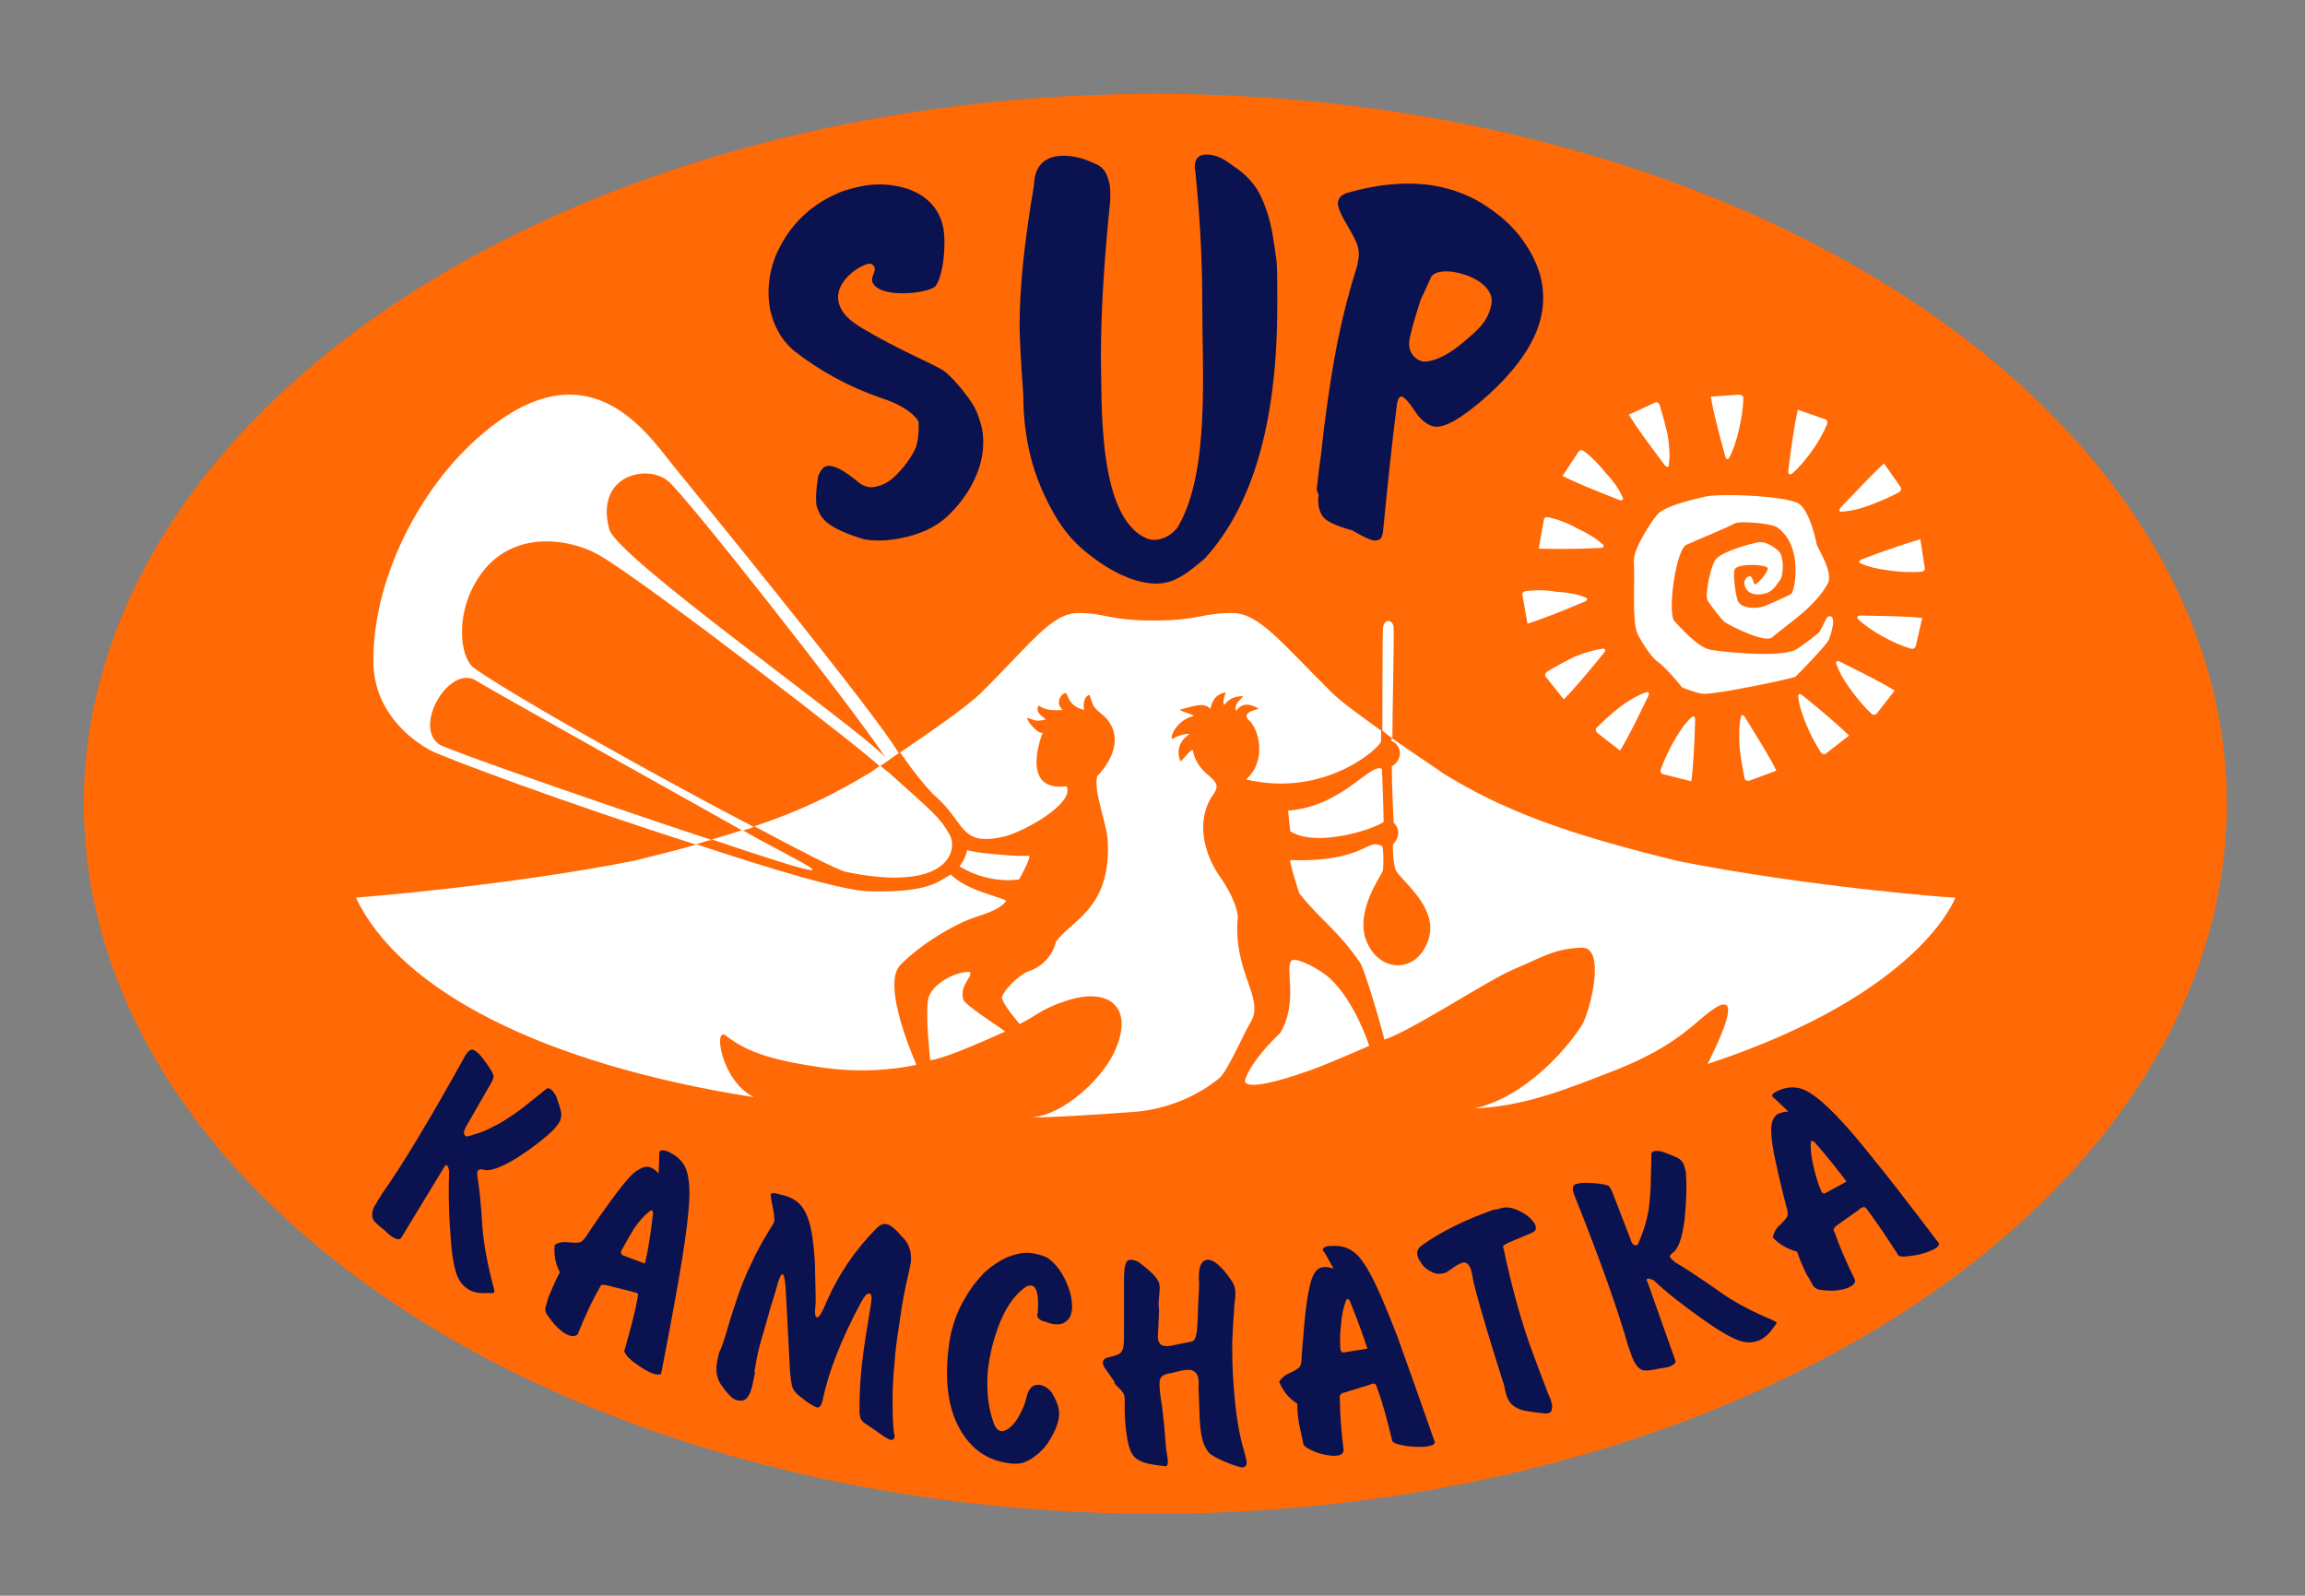
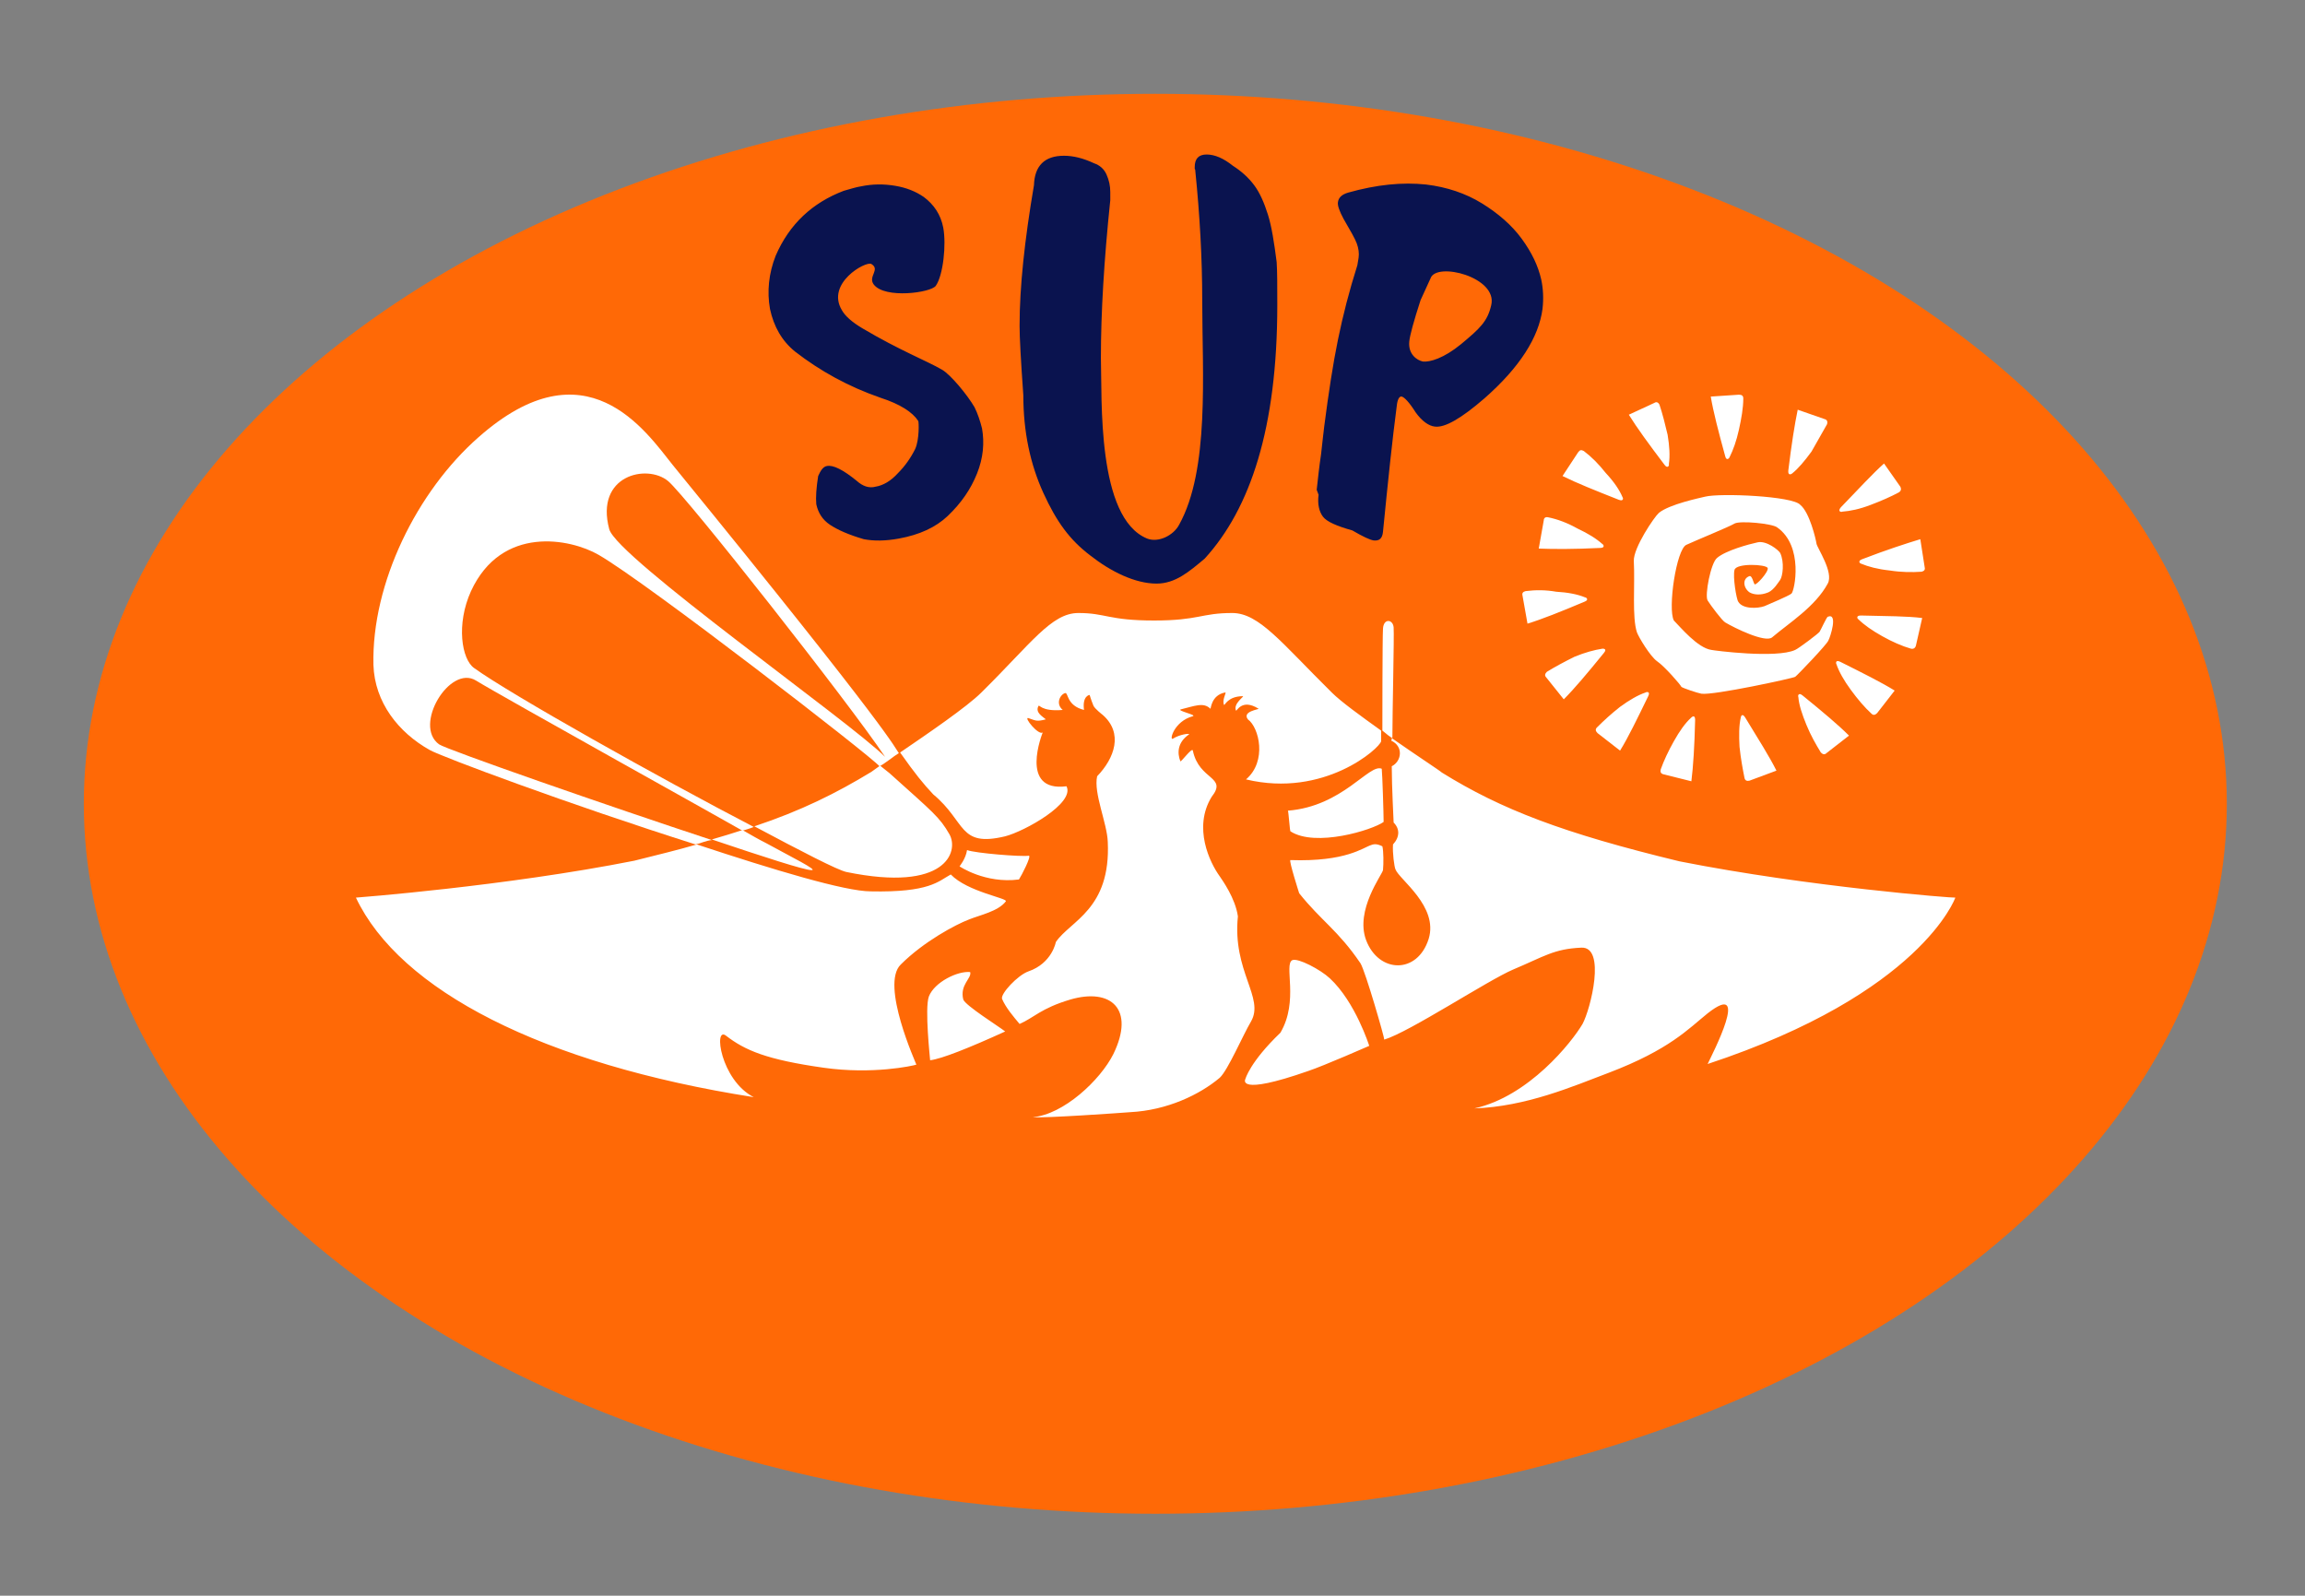
<svg xmlns="http://www.w3.org/2000/svg" version="1.1" id="Слой_1" x="0px" y="0px" viewBox="0 0 368.5 255.1" style="enable-background:new 0 0 368.5 255.1;" xml:space="preserve">
  <rect x="0" y="0" width="368.5" height="255.1" fill="#808080" stroke="none" />
  <style type="text/css">
	.st0{fill:#FF6906;}
	.st1{fill:#FFFFFF;}
	.st2{fill:#0A134F;}
</style>
  <ellipse class="st0" cx="184.7" cy="128.5" rx="171.3" ry="113.5" />
  <path class="st1" d="M221,116.8c0.6,0.5,1.2,1,1.6,1.2c0-4.1,0.3-16.3,0.2-17.7c-0.1-1.3-1.6-1.5-1.7,0.2  C221,101.7,221,116.8,221,116.8z" />
  <path class="st1" d="M68.7,119.9c1.7,1,22.3,8.7,42.5,15.1c0.9-0.2,1.6-0.6,2.6-0.7c-16.4-5.4-42.5-14.5-43.6-15.3  c-4.2-3,1.7-12.8,5.9-10.2c3.7,2.3,42,23.6,42.6,24c0.6-0.2,1.1-0.3,1.8-0.6c-15-7.8-38.9-21.2-44.7-25.4c-2-1.4-2.9-7-0.5-12.3  c4.9-10.6,15.9-8.4,20.4-5.8c7.8,4.5,43.7,32.3,44.9,33.8c0.7-0.3,2.4-1.7,3.1-2.1c-0.7-0.9-0.7-2.6-36.1-46  c-4.4-5.5-13.9-19.7-31.1-4.5c-9.8,8.6-17.1,23.3-16.8,36.4C59.9,112.3,63.7,117.1,68.7,119.9z M106.8,76.9  c2.9,2.4,29.1,35.7,34.7,44.1c-5.7-5.7-42.9-31.9-44.1-36.4C95.1,76,103.4,74.1,106.8,76.9z" />
-   <path class="st1" d="M290.4,86.9c0.1,0.7,2.8,4.6,1.8,6.4c-2,3.7-6.2,6.3-8.9,8.6c-1.1,0.9-6-1.5-7.5-2.4c-0.5-0.3-2.3-2.7-2.8-3.5  c-0.5-0.8,0.5-6,1.5-6.8c1.4-1.2,5.1-2.2,6.5-2.5c1.4-0.3,3.3,1.2,3.6,1.7c0.7,1.5,0.4,3.7,0,4.3c-0.3,0.4-1,1.6-1.9,2  c-1.2,0.5-2.3,0.4-3,0c-1-0.7-1.2-2.2,0-2.6c0.4-0.1,0.6,1,0.8,1.3c0.2,0.3,2.3-2,2.1-2.6c-0.3-0.6-5-0.8-5.3,0.3  c-0.3,1.1,0.3,4.7,0.6,5.1c0.7,1.2,3.1,1.1,4.2,0.7c0.9-0.4,3.8-1.6,4.3-2c0.5-0.4,2-7.6-2.3-10.6c-0.8-0.6-5.9-1.1-6.8-0.6  c-0.8,0.5-6.2,2.7-7.7,3.4c-1.6,0.7-3,10.2-2,12.1c1,1,3.8,4.4,6,4.7c0.4,0.1,10.4,1.4,13.4,0c0.5-0.2,3.7-2.6,3.9-2.9  c0.2-0.3,1.1-2.3,1.3-2.4c1.7-0.7,0.4,3.3,0.1,3.8c-0.2,0.6-5,5.6-5.3,5.8c-0.2,0.2-13.1,3-15,2.7c-0.6-0.1-3-0.9-3.2-1.1  c-0.1-0.3-2.7-3.3-3.9-4.1c-1.1-0.8-2.9-3.8-3.2-4.6c-0.8-2.4-0.3-7.6-0.5-11.4c-0.1-2.1,3.3-7.1,4-7.7c1.7-1.4,6.6-2.4,7.4-2.6  c2.4-0.6,14-0.1,15.2,1.3C289.3,81.9,290.3,86.2,290.4,86.9z M253.2,72.1c-0.4-0.2-0.6-0.2-0.9,0.2l-2.5,3.8c2.2,1.1,5.2,2.3,9,3.8  c0.8,0.3,0.7-0.3,0.6-0.4c-0.5-1.2-1.4-2.5-2.7-3.9C255.6,74.2,254.4,73,253.2,72.1z M265.3,64.7c-0.2-0.4-0.5-0.5-0.8-0.3l-4.1,1.9  c1.3,2.1,3.2,4.7,5.7,8c0.5,0.7,0.8,0.1,0.7-0.1c0.2-1.3,0.1-2.9-0.2-4.7C266.2,67.8,265.8,66.2,265.3,64.7z M278.7,63.7  c0-0.4-0.2-0.6-0.7-0.6l-4.5,0.3c0.4,2.4,1.2,5.5,2.3,9.5c0.2,0.9,0.7,0.3,0.7,0.2c0.6-1.2,1.1-2.6,1.5-4.4  C278.4,66.9,278.7,65.2,278.7,63.7z M292.1,67.8c0.1-0.4,0-0.7-0.4-0.8l-4.3-1.5c-0.5,2.4-1,5.6-1.5,9.7c-0.1,0.9,0.5,0.6,0.6,0.5  c1-0.8,2-2,3.1-3.5C290.7,70.7,291.5,69.2,292.1,67.8z M303.6,78.7c0.3-0.2,0.4-0.5,0.2-0.9l-2.6-3.7c-1.8,1.6-4,4-6.9,7  c-0.6,0.7,0.1,0.8,0.2,0.7c1.3-0.1,2.8-0.4,4.6-1.1C300.7,80.1,302.3,79.4,303.6,78.7z M307.2,91.4c0.4-0.1,0.6-0.3,0.5-0.7  l-0.7-4.5c-2.3,0.7-5.4,1.7-9.3,3.2c-0.8,0.3-0.3,0.7-0.2,0.7c1.2,0.5,2.7,0.9,4.6,1.1C304,91.5,305.7,91.5,307.2,91.4z   M305.5,103.7c0.4,0.1,0.7-0.1,0.8-0.5l1-4.4c-2.4-0.3-5.6-0.3-9.8-0.4c-0.9,0-0.5,0.6-0.4,0.6c0.9,0.9,2.2,1.8,3.8,2.7  C302.5,102.6,304.1,103.3,305.5,103.7z M299.2,114.1c0.3,0.3,0.6,0.2,0.9-0.1l2.8-3.6c-2.1-1.3-4.9-2.7-8.7-4.6  c-0.8-0.4-0.7,0.3-0.6,0.4c0.4,1.2,1.2,2.6,2.3,4.1C297,111.8,298.1,113.1,299.2,114.1z M291.1,120.3c0.3,0.3,0.6,0.4,0.9,0.1  l3.6-2.8c-1.7-1.7-4.2-3.8-7.4-6.4c-0.7-0.6-0.8,0.1-0.7,0.2c0.1,1.3,0.6,2.8,1.3,4.5C289.5,117.6,290.3,119,291.1,120.3z   M247.5,82.7c-0.4-0.1-0.7,0.1-0.7,0.5l-0.8,4.5c2.4,0.1,5.7,0.1,9.8-0.1c0.9,0,0.5-0.6,0.4-0.6c-1-0.9-2.3-1.7-4-2.5  C250.6,83.6,249,83,247.5,82.7z M243.9,94.5c-0.4,0.1-0.6,0.3-0.5,0.7l0.8,4.5c2.3-0.7,5.3-1.9,9.1-3.5c0.8-0.3,0.3-0.7,0.1-0.7  c-1.2-0.5-2.8-0.8-4.6-0.9C247.1,94.3,245.5,94.3,243.9,94.5z M247.3,107.4c-0.3,0.3-0.4,0.6-0.1,0.9l2.8,3.5  c1.7-1.7,3.8-4.2,6.4-7.4c0.6-0.7-0.1-0.7-0.2-0.7c-1.3,0.2-2.8,0.6-4.5,1.3C250.1,105.8,248.6,106.6,247.3,107.4z M265.5,123  c-0.1,0.4,0,0.7,0.5,0.8l4.4,1.1c0.3-2.4,0.5-5.6,0.6-9.8c0-0.9-0.5-0.5-0.6-0.4c-1,0.9-1.9,2.2-2.8,3.8  C266.7,120.1,266,121.6,265.5,123z M278.9,124.4c0.1,0.4,0.4,0.5,0.8,0.4l4.3-1.6c-1.1-2.2-2.8-4.9-5-8.5c-0.5-0.8-0.7-0.1-0.7,0  c-0.3,1.3-0.3,2.9-0.2,4.7C278.3,121.3,278.6,122.9,278.9,124.4z M255.3,116.3c-0.3,0.3-0.2,0.6,0.1,0.9l3.6,2.8  c1.3-2.1,2.7-5,4.5-8.7c0.4-0.8-0.3-0.7-0.4-0.6c-1.2,0.4-2.6,1.2-4.1,2.3C257.6,114.1,256.4,115.2,255.3,116.3z" />
+   <path class="st1" d="M290.4,86.9c0.1,0.7,2.8,4.6,1.8,6.4c-2,3.7-6.2,6.3-8.9,8.6c-1.1,0.9-6-1.5-7.5-2.4c-0.5-0.3-2.3-2.7-2.8-3.5  c-0.5-0.8,0.5-6,1.5-6.8c1.4-1.2,5.1-2.2,6.5-2.5c1.4-0.3,3.3,1.2,3.6,1.7c0.7,1.5,0.4,3.7,0,4.3c-0.3,0.4-1,1.6-1.9,2  c-1.2,0.5-2.3,0.4-3,0c-1-0.7-1.2-2.2,0-2.6c0.4-0.1,0.6,1,0.8,1.3c0.2,0.3,2.3-2,2.1-2.6c-0.3-0.6-5-0.8-5.3,0.3  c-0.3,1.1,0.3,4.7,0.6,5.1c0.7,1.2,3.1,1.1,4.2,0.7c0.9-0.4,3.8-1.6,4.3-2c0.5-0.4,2-7.6-2.3-10.6c-0.8-0.6-5.9-1.1-6.8-0.6  c-0.8,0.5-6.2,2.7-7.7,3.4c-1.6,0.7-3,10.2-2,12.1c1,1,3.8,4.4,6,4.7c0.4,0.1,10.4,1.4,13.4,0c0.5-0.2,3.7-2.6,3.9-2.9  c0.2-0.3,1.1-2.3,1.3-2.4c1.7-0.7,0.4,3.3,0.1,3.8c-0.2,0.6-5,5.6-5.3,5.8c-0.2,0.2-13.1,3-15,2.7c-0.6-0.1-3-0.9-3.2-1.1  c-0.1-0.3-2.7-3.3-3.9-4.1c-1.1-0.8-2.9-3.8-3.2-4.6c-0.8-2.4-0.3-7.6-0.5-11.4c-0.1-2.1,3.3-7.1,4-7.7c1.7-1.4,6.6-2.4,7.4-2.6  c2.4-0.6,14-0.1,15.2,1.3C289.3,81.9,290.3,86.2,290.4,86.9z M253.2,72.1c-0.4-0.2-0.6-0.2-0.9,0.2l-2.5,3.8c2.2,1.1,5.2,2.3,9,3.8  c0.8,0.3,0.7-0.3,0.6-0.4c-0.5-1.2-1.4-2.5-2.7-3.9C255.6,74.2,254.4,73,253.2,72.1z M265.3,64.7c-0.2-0.4-0.5-0.5-0.8-0.3l-4.1,1.9  c1.3,2.1,3.2,4.7,5.7,8c0.5,0.7,0.8,0.1,0.7-0.1c0.2-1.3,0.1-2.9-0.2-4.7C266.2,67.8,265.8,66.2,265.3,64.7z M278.7,63.7  c0-0.4-0.2-0.6-0.7-0.6l-4.5,0.3c0.4,2.4,1.2,5.5,2.3,9.5c0.2,0.9,0.7,0.3,0.7,0.2c0.6-1.2,1.1-2.6,1.5-4.4  C278.4,66.9,278.7,65.2,278.7,63.7z M292.1,67.8c0.1-0.4,0-0.7-0.4-0.8l-4.3-1.5c-0.5,2.4-1,5.6-1.5,9.7c-0.1,0.9,0.5,0.6,0.6,0.5  c1-0.8,2-2,3.1-3.5z M303.6,78.7c0.3-0.2,0.4-0.5,0.2-0.9l-2.6-3.7c-1.8,1.6-4,4-6.9,7  c-0.6,0.7,0.1,0.8,0.2,0.7c1.3-0.1,2.8-0.4,4.6-1.1C300.7,80.1,302.3,79.4,303.6,78.7z M307.2,91.4c0.4-0.1,0.6-0.3,0.5-0.7  l-0.7-4.5c-2.3,0.7-5.4,1.7-9.3,3.2c-0.8,0.3-0.3,0.7-0.2,0.7c1.2,0.5,2.7,0.9,4.6,1.1C304,91.5,305.7,91.5,307.2,91.4z   M305.5,103.7c0.4,0.1,0.7-0.1,0.8-0.5l1-4.4c-2.4-0.3-5.6-0.3-9.8-0.4c-0.9,0-0.5,0.6-0.4,0.6c0.9,0.9,2.2,1.8,3.8,2.7  C302.5,102.6,304.1,103.3,305.5,103.7z M299.2,114.1c0.3,0.3,0.6,0.2,0.9-0.1l2.8-3.6c-2.1-1.3-4.9-2.7-8.7-4.6  c-0.8-0.4-0.7,0.3-0.6,0.4c0.4,1.2,1.2,2.6,2.3,4.1C297,111.8,298.1,113.1,299.2,114.1z M291.1,120.3c0.3,0.3,0.6,0.4,0.9,0.1  l3.6-2.8c-1.7-1.7-4.2-3.8-7.4-6.4c-0.7-0.6-0.8,0.1-0.7,0.2c0.1,1.3,0.6,2.8,1.3,4.5C289.5,117.6,290.3,119,291.1,120.3z   M247.5,82.7c-0.4-0.1-0.7,0.1-0.7,0.5l-0.8,4.5c2.4,0.1,5.7,0.1,9.8-0.1c0.9,0,0.5-0.6,0.4-0.6c-1-0.9-2.3-1.7-4-2.5  C250.6,83.6,249,83,247.5,82.7z M243.9,94.5c-0.4,0.1-0.6,0.3-0.5,0.7l0.8,4.5c2.3-0.7,5.3-1.9,9.1-3.5c0.8-0.3,0.3-0.7,0.1-0.7  c-1.2-0.5-2.8-0.8-4.6-0.9C247.1,94.3,245.5,94.3,243.9,94.5z M247.3,107.4c-0.3,0.3-0.4,0.6-0.1,0.9l2.8,3.5  c1.7-1.7,3.8-4.2,6.4-7.4c0.6-0.7-0.1-0.7-0.2-0.7c-1.3,0.2-2.8,0.6-4.5,1.3C250.1,105.8,248.6,106.6,247.3,107.4z M265.5,123  c-0.1,0.4,0,0.7,0.5,0.8l4.4,1.1c0.3-2.4,0.5-5.6,0.6-9.8c0-0.9-0.5-0.5-0.6-0.4c-1,0.9-1.9,2.2-2.8,3.8  C266.7,120.1,266,121.6,265.5,123z M278.9,124.4c0.1,0.4,0.4,0.5,0.8,0.4l4.3-1.6c-1.1-2.2-2.8-4.9-5-8.5c-0.5-0.8-0.7-0.1-0.7,0  c-0.3,1.3-0.3,2.9-0.2,4.7C278.3,121.3,278.6,122.9,278.9,124.4z M255.3,116.3c-0.3,0.3-0.2,0.6,0.1,0.9l3.6,2.8  c1.3-2.1,2.7-5,4.5-8.7c0.4-0.8-0.3-0.7-0.4-0.6c-1.2,0.4-2.6,1.2-4.1,2.3C257.6,114.1,256.4,115.2,255.3,116.3z" />
  <path class="st1" d="M220.9,122.9c0.1,0.9,0.3,7.2,0.3,8.5c-1.8,1.3-10.9,4.1-14.9,1.5c-0.1-0.1-0.3-3.1-0.4-3.3  C214.7,128.9,218.9,122,220.9,122.9z M155.1,155.4c-2-0.2-5.7,1.6-6.6,3.9c-0.7,1.9,0.2,10,0.2,10.2c1.8-0.2,6.3-2,12-4.6  c-1-0.8-6.3-4.1-6.7-5.1C153.4,157.4,155.4,156.4,155.1,155.4z M56.9,143.5c0,0,23.8-1.8,44.5-5.9c3.6-0.9,6.9-1.7,10-2.6  c12.4,4.1,23.7,7.5,27.8,7.5c9.4,0.2,10.8-1.6,12.8-2.7c2.7,2.8,9.2,3.8,8.8,4.3c-1.2,1.6-4.2,2.2-5.9,2.9  c-2.1,0.8-7.2,3.5-10.9,7.2c-3.3,3.2,2.5,15.9,2.5,16c-0.6,0.2-7,1.6-14.8,0.5c-9.2-1.3-12.6-2.8-15.6-5.1c-2.1-1.7-0.9,7.1,4.4,9.8  C86.7,170.1,63.9,158.3,56.9,143.5z M199.1,172.5c0,0-1.6,2.8,10.1-1.3c2.4-0.8,9.7-4,9.7-4s-2.2-7-6.3-10.8c-1.5-1.4-5.1-3.3-6-2.9  c-1.4,0.7,1.1,6.5-1.9,11.6C199.8,169.8,199.1,172.5,199.1,172.5z M222.5,118c4,2.8,7.7,5.2,8,5.5c0,0,0,0,0,0  c9.5,5.9,19.4,9.7,38,14.2c20.7,4.1,44.1,5.9,44.1,5.8c0,0-5.4,15.3-39.6,26.6c0.7-1.5,7-13.6,0-8.1c-3.1,2.5-6.1,5.8-15.8,9.5  c-5.8,2.2-13.2,5.4-21.5,5.7c8.7-1.9,15.6-10.6,17.3-13.5c1.3-2.4,3.8-12.4-0.2-12.2c-4.4,0.2-5.9,1.4-10.9,3.5  c-4,1.7-16.6,10-20.6,11.2c0.1-0.1-3-10.9-3.8-12.2c-3.6-5.3-6.3-6.8-9.8-11.2c0,0-1.7-5.3-1.4-5.3c8.9,0.3,11.6-2,12.9-2.4  c0.5-0.2,1-0.2,1.8,0.2c0.2,0.8,0.2,2.8,0.1,3.8c-0.1,0.7-4.5,6.4-2.7,11.2c2,5.3,8.2,5.5,10-0.2c1.6-5.2-4.7-9.5-5.3-11.1  c-0.2-0.4-0.5-2.7-0.4-4c1.1-1.2,1.1-2.5,0.1-3.5c0-0.3-0.3-5.7-0.3-9c1.6-0.8,1.9-3.2-0.1-4.1C222.5,118.3,222.5,118.2,222.5,118z   M122.5,134.8c-1.2-0.6-2.4-1.3-3.8-2.1c-1.5,0.5-3.2,1-4.9,1.5c8.3,2.8,14.8,4.9,15.9,4.9C131,139.2,126.3,136.9,122.5,134.8z   M143.9,120.3c4.4-3,10.7-7.3,13-9.6c8-7.9,11.2-12.7,15.5-12.7c4.4,0,4.8,1.2,12.1,1.2c7.2,0,7.5-1.2,12.5-1.2  c4.3,0,7.9,4.8,15.9,12.7c1.5,1.5,4.7,3.8,7.9,6.1c0,0.9,0,1.5,0,1.7c-0.2,1.1-9.1,9.1-21.6,6.1c3.4-2.9,2.1-8.3,0.3-9.6  c-1-1.3,1.9-1.6,1.7-1.7c-2.7-1.7-3.5,0.5-3.6,0.3c-0.5-1.1,1.4-2.3,1.1-2.3c-2.4,0-2.9,1.5-3,1.4c-0.4-0.7,0.4-2,0.2-2  c-2.3,0.4-2.3,2.7-2.4,2.6c-1.1-1.1-2.6-0.4-4.7,0.1c-0.8,0.2,2.6,0.9,1.9,1.1c-3,0.8-3.8,3.9-3.2,3.6c1.1-0.7,2.7-0.9,2.6-0.7  c-1.9,1.3-1.9,3-1.4,4.3c0.1,0.2,1.9-2.3,2-1.7c1,4.8,5.6,4.1,3,7.4c-3,4.9-0.3,10.5,1.3,12.7c0.4,0.6,2.5,3.5,2.9,6.4  c-0.9,8.8,4.3,13,2.1,16.8c-1.3,2.2-3.7,7.8-5,9c-3.2,2.7-8.4,5.2-14.3,5.5c-1.2,0.1-14,1-15.6,0.8c4.9-0.4,10.8-5.9,12.9-10.1  c3.5-7.2-0.4-10.6-6.9-8.7c-4.7,1.4-5.8,2.9-8.1,3.9c-1-1.2-2.2-2.6-2.8-4c-0.3-0.8,2.5-3.8,4.2-4.4c3.8-1.3,4.4-4.7,4.4-4.7  c2.3-3.4,8.8-5.2,8.3-16c-0.1-3-2.3-7.8-1.7-10.5c2.8-2.9,4.2-6.9,0.9-9.8c0,0-1.3-1-1.5-1.5c-0.4-1-0.6-1.7-0.6-1.7  s-1.2,0.1-0.9,2.4c-2.8-0.7-2.5-2.8-3-2.7c-0.8,0.2-1.6,1.7-0.4,2.7c-3.6,0.3-3.7-1-3.9-0.6c-0.5,1,0.6,1.6,1.2,2.1  c-1.5,0.4-1.6,0.2-2.8-0.2c-0.8-0.2,1.6,2.8,2.3,2.3c0,0-3.9,9.6,3.8,8.6c1.4,2.7-6.7,7.2-9.8,8c-7.5,1.8-6.2-2.3-11.5-6.7  C147.6,125.3,146.3,123.7,143.9,120.3z M151.8,133.4c-1.6-2.8-2.6-3.5-9.6-9.8c0,0-0.5-0.4-1.5-1.2c-0.8,0.6-1.3,0.9-1.4,1  c0,0,0,0,0,0c-5.6,3.4-11.2,6.2-18.7,8.7c7.5,4,13.3,7,14.7,7.3C151.3,142.7,153.3,136.1,151.8,133.4z M164.5,136.8  c-1.2,0.2-8.6-0.4-9.9-0.9c-0.2,1.4-1.2,2.6-1.2,2.6s4.1,2.8,9.5,2.1C163.3,140,164.9,136.9,164.5,136.8z" />
-   <path id="KAMCHATKA.RU_5_" class="st2" d="M76.3,187.9c0.3,1.8,0.6,4.5,0.8,8c0.2,2.8,0.8,6.1,1.8,9.9c0.1,0.4,0.2,0.7,0.1,0.8  c-0.1,0.1-0.3,0.2-0.8,0.1c-1.3,0.1-2.3,0-3.2-0.5c-0.7-0.4-1.3-1-1.7-1.8c-0.6-1.1-1.1-3.5-1.3-7.3c-0.3-3.7-0.3-7.1-0.2-9.9  c0-0.1-0.1-0.3-0.1-0.5c-0.1-0.2-0.2-0.3-0.2-0.4c-0.2-0.1-0.3,0-0.5,0.3l-6.8,11.2l0,0c-0.2,0.4-0.6,0.4-1.2,0.1  c-0.4-0.2-0.9-0.6-1.5-1.2c-0.8-0.6-1.3-1.1-1.6-1.4c-0.3-0.3-0.4-0.7-0.4-1.2c0-0.5,0.2-1.1,0.7-1.8c0.1-0.3,0.5-0.8,0.9-1.5  c3.2-4.5,7.6-11.8,13.2-21.9c0.5-0.9,1-1.3,1.5-1c0.1,0,0.4,0.3,0.8,0.6c0.6,0.7,1.3,1.6,1.9,2.6c0.3,0.5,0.4,0.8,0.4,1  c0,0.2-0.1,0.5-0.3,0.9l-4.2,7.3l-0.1,0.3c-0.1,0.2-0.2,0.4-0.1,0.6c0,0.2,0.1,0.3,0.2,0.4c0.2,0.1,0.4,0.1,0.6,0  c1-0.3,2.1-0.6,3.1-1.1c1-0.5,2-1,2.9-1.6c0.9-0.6,1.8-1.2,2.7-1.9c0.9-0.7,2-1.6,3.5-2.8c0.1-0.1,0.1-0.1,0.3-0.2  c0.1-0.1,0.3,0,0.5,0.1c0.3,0.2,0.6,0.6,0.9,1.1c0.4,1.2,0.7,2,0.8,2.6c0.1,0.5,0,1-0.2,1.5c0,0-0.1,0.1-0.2,0.3  c-0.1,0.1-0.2,0.3-0.3,0.4c-0.1,0.1-0.2,0.2-0.3,0.4c-1.6,1.6-3.7,3.2-6.2,4.8c-2.5,1.5-4.2,2.1-5.2,1.8c-0.5-0.1-0.7-0.1-0.8,0.1  C76.3,187.1,76.3,187.4,76.3,187.9z M89.5,203.4c-0.7-1.4-1-2.8-0.8-4.4c0.6-0.4,1.4-0.5,2.2-0.4c0.8,0.1,1.4,0.1,1.8,0  c0.4-0.1,0.8-0.6,1.3-1.4c2-3,3.6-5.2,4.9-6.9c1.2-1.6,2.2-2.7,3-3.2c0.8-0.5,1.4-0.7,2-0.5c0.5,0.2,1,0.5,1.4,1l0.1-2.9  c0-0.3,0-0.5,0-0.5c0.1-0.3,0.5-0.4,1.1-0.2l0.3,0.1c1.3,0.6,2.2,1.4,2.7,2.4c0.5,1,0.8,2.7,0.7,5.1c-0.1,2.4-0.5,5.7-1.2,10  c-0.7,4.3-1.8,10.3-3.3,18c-0.2,0.2-0.6,0.2-1.3,0c-0.8-0.3-1.8-0.9-2.9-1.7c-1.1-0.8-1.6-1.5-1.7-1.9c0.9-3.2,1.7-6,2.1-8.4  c0.1-0.4,0.1-0.6,0.1-0.7c0-0.1-0.2-0.2-0.4-0.3c0,0-0.1,0-0.2,0c-0.1,0-0.2,0-0.3-0.1l-4-1c-0.4-0.1-0.7-0.1-0.8-0.1  c-0.2,0-0.3,0.2-0.4,0.4c-1.1,1.9-2.3,4.4-3.5,7.4c-0.2,0.4-0.7,0.5-1.4,0.3c-0.6-0.2-1.2-0.6-1.9-1.3c-0.7-0.7-1.2-1.4-1.7-2.1  c-0.2-0.4-0.3-0.8-0.2-1.1c0.1-0.2,0.2-0.6,0.3-1c0.1-0.4,0.2-0.7,0.3-0.9C88.4,205.7,88.9,204.5,89.5,203.4z M99.3,200  c-0.1,0.3,0,0.5,0.3,0.7l3.5,1.3c0.5-2,0.9-4.6,1.3-8c0-0.2,0-0.4-0.2-0.5c-0.1,0-0.2,0-0.3,0.1c-0.9,0.7-1.7,1.6-2.6,2.9  C100.6,197.7,99.9,198.9,99.3,200z M120.6,219.9l-0.2,1c-0.4,2.2-1.1,3.2-2.2,3l-0.2,0c-0.7-0.1-1.5-0.8-2.4-2.1  c-1-1.2-1.3-2.6-0.9-4.4c0-0.1,0.1-0.3,0.1-0.5c0.1-0.2,0.1-0.4,0.1-0.5c0.4-0.8,0.9-2.2,1.5-4.3c0.6-2.1,1.2-3.8,1.7-5.3  c0.5-1.4,1.2-3.2,2.2-5.2c0.9-2,2.1-4,3.4-6.1c0,0,0-0.1,0-0.1c0-0.1,0.1-0.1,0.1-0.2c0-0.3,0-0.9-0.2-1.9c-0.3-1.4-0.4-2.2-0.4-2.3  c0.1-0.3,0.4-0.3,0.9-0.2l0.8,0.2c1.9,0.4,3.1,1.3,3.8,2.7c0.7,1.3,1.1,3.1,1.3,5.1c0.2,1.6,0.3,3,0.3,4.2c0,1.2,0.1,3,0.1,5.3  c-0.2,1.5-0.1,2.3,0.2,2.3c0.3,0.1,0.8-0.7,1.5-2.4c1.9-4.4,4.6-8.4,8.1-11.9c0.5-0.5,1-0.7,1.5-0.6c0.6,0.1,1.4,0.7,2.4,1.9  c1.2,1.1,1.7,2.5,1.5,4.3c-0.1,0.4-0.2,1.1-0.4,1.9c-0.2,0.8-0.3,1.4-0.4,1.8c-0.5,2.3-0.8,4.5-1.1,6.5c-0.3,2-0.6,4-0.7,5.9  c-0.2,1.9-0.3,3.8-0.3,5.7c0,1.9,0,3.6,0.2,5.3c0,0.1,0,0.2,0.1,0.3c0,0.2,0,0.3,0,0.5c0,0.1-0.1,0.2-0.2,0.3  c-0.1,0.1-0.3,0.1-0.4,0.1c-0.4-0.1-1.2-0.6-2.4-1.5c-0.9-0.6-1.5-1-1.8-1.2c-0.3-0.2-0.5-0.5-0.6-0.7c-0.1-0.3-0.2-0.7-0.2-1.3  c0-2.4,0.1-4.9,0.4-7.5c0.3-2.6,0.8-5.7,1.4-9.3c0.2-1.2,0.2-1.8-0.2-1.9c-0.4-0.1-0.8,0.4-1.4,1.5c-3,5.6-5.1,10.8-6.1,15.6  c-0.2,0.8-0.5,1.2-0.9,1.1c-0.3-0.1-0.9-0.4-1.6-0.9c-0.9-0.7-1.5-1.1-1.8-1.5c-0.3-0.3-0.5-0.7-0.6-1.1c-0.1-0.4-0.2-1.1-0.3-2.2  l-0.7-13.4c-0.1-1.4-0.3-2.2-0.5-2.2c-0.2,0-0.5,0.5-0.8,1.6c-0.2,0.8-0.6,2.1-1.2,4c-0.5,1.9-1,3.5-1.4,4.9c-0.4,1.4-0.7,2.7-0.9,4  c0,0.2-0.1,0.6-0.2,1C120.7,219.4,120.7,219.7,120.6,219.9z M158.9,227.6c0.3,0.8,0.7,1.1,1.2,1.2c0.5,0,0.9-0.2,1.5-0.7  c0.5-0.5,1.1-1.2,1.5-2.1c0.5-0.9,0.8-1.7,1-2.6c0.3-1.4,1-2.1,2-2c0.4,0,0.9,0.2,1.3,0.5c0.4,0.3,0.8,0.7,1,1.2  c0.7,1.2,1,2.3,0.9,3.3c-0.1,1.1-0.6,2.4-1.6,4c-0.7,1.1-1.5,1.9-2.5,2.6c-1,0.7-1.9,1-2.7,1l-0.5,0c-3.7-0.3-6.4-2-8.3-5.1  c-1.9-3.1-2.6-7.1-2.2-12c0.1-0.9,0.2-2.1,0.5-3.6c0.5-2.1,1.2-4,2.2-5.6c0.9-1.7,2-3,3.1-4.2c1.2-1.1,2.4-1.9,3.7-2.5  c1.3-0.5,2.5-0.8,3.7-0.7c0.8,0.1,1.6,0.3,2.4,0.6c0.8,0.4,1.5,1.1,2.2,2c0.7,1,1.2,2,1.6,3.2c0.4,1.1,0.5,2.2,0.5,3.1  c-0.1,0.8-0.3,1.5-0.8,1.9c-0.5,0.5-1.1,0.7-2,0.6c-0.4,0-0.9-0.2-1.5-0.4c-0.9-0.2-1.3-0.6-1.3-1.2l0.1-0.1  c0.2-2.9-0.1-4.4-1.1-4.5c0,0-0.2,0-0.6,0.1c-1.7,1.1-3.1,2.9-4.2,5.5c-1.1,2.6-1.8,5.4-2.1,8.3C157.7,222.6,158,225.2,158.9,227.6z   M191.7,205.6c0,0,0-0.1,0-0.2c0-0.1,0-0.1,0-0.2c-0.2-2.5,0.3-3.7,1.3-3.8c1-0.1,2.4,1.1,4,3.5c0.3,0.5,0.5,1.1,0.5,1.8  c0,0.4,0,0.8-0.1,1.4c-0.1,0.6-0.1,1-0.1,1.1c0,0,0,0,0,0.1c0,0,0,0.1,0,0.1c-0.1,1.1-0.2,2.8-0.3,5c0,2.2,0,4.5,0.2,6.8  c0.3,4.6,0.9,8.2,1.7,10.8c0.2,0.8,0.4,1.4,0.4,1.8c0,0.5-0.2,0.7-0.6,0.8c-0.3,0-1-0.2-2.1-0.6c-1.3-0.5-2.3-1-2.9-1.4  c-0.6-0.4-1-1.1-1.3-1.9c-0.3-0.8-0.5-2.1-0.6-3.8c0-0.7-0.1-2.4-0.2-5.2c0-0.3,0.1-0.7,0-1.1c-0.1-1.1-0.7-1.7-1.9-1.6  c-0.4,0-1.2,0.2-2.4,0.5c-0.8,0.1-1.3,0.3-1.6,0.6c-0.3,0.3-0.4,0.9-0.3,1.8c0,0.3,0.1,1.3,0.4,3.1c0.2,1.8,0.4,3.5,0.5,5.2l0.1,1  c0,0.4,0.1,0.9,0.2,1.5c0.1,0.6,0.1,0.9,0.1,1c0,0.5-0.1,0.7-0.4,0.7c-1.8-0.2-3.1-0.4-3.9-0.8c-0.8-0.3-1.4-0.9-1.7-1.8  c-0.4-0.9-0.6-2.3-0.8-4.3c-0.1-1.3-0.1-2.3-0.1-3c0-0.5,0-0.8,0-0.9c0-0.4-0.1-0.7-0.3-1c-0.2-0.3-0.6-0.7-1.3-1.4  c0-0.2-0.1-0.5-0.3-0.7c-0.2-0.2-0.4-0.6-0.7-1c-0.3-0.4-0.6-0.8-0.7-1c-0.1-0.2-0.2-0.5-0.2-0.6c0-0.4,0.3-0.8,0.9-0.9  c0.9-0.2,1.5-0.4,1.8-0.6c0.3-0.2,0.5-0.6,0.6-1.1c0.1-0.5,0.1-1.7,0.1-3.5c0-1.8,0-3.2,0-4.1c0-0.5,0-1.4,0-2.6  c0-1.3,0-2.2,0.2-2.8c0.1-0.6,0.4-0.9,0.9-0.9c0.3,0,0.8,0.1,1.3,0.4c1.3,1,2.2,1.8,2.6,2.3c0.5,0.6,0.7,1.1,0.7,1.7  c0,0.2,0,0.7-0.1,1.5c-0.1,0.8-0.1,1.5,0,2.1c-0.1,2.9-0.2,4.4-0.2,4.3c0,0.6,0.2,0.9,0.4,1.2c0.2,0.2,0.6,0.3,1.1,0.3  c0.3,0,0.9-0.1,1.8-0.3c0.9-0.2,1.5-0.3,2-0.4c0.3-0.1,0.5-0.2,0.6-0.4c0.1-0.2,0.2-0.5,0.3-1c0.1-0.5,0.1-1.3,0.2-2.5  C191.5,209.2,191.6,207.6,191.7,205.6z M207.4,224.4c-1.3-0.8-2.3-2-2.9-3.5c0.4-0.6,0.9-1.1,1.7-1.4c0.7-0.3,1.3-0.7,1.5-0.9  c0.3-0.3,0.4-0.9,0.4-1.9c0.3-3.6,0.5-6.4,0.8-8.4c0.3-2,0.6-3.5,1-4.3c0.4-0.9,0.9-1.3,1.5-1.4c0.5-0.1,1.1,0,1.8,0.2l-1.4-2.5  c-0.2-0.2-0.3-0.4-0.3-0.4c-0.1-0.3,0.2-0.6,0.9-0.7l0.3,0c1.4-0.1,2.5,0.1,3.5,0.8c1,0.6,2,2,3.1,4.1c1.1,2.1,2.4,5.2,4,9.3  c1.5,4.1,3.5,9.8,6.1,17.2c-0.1,0.3-0.4,0.5-1.1,0.6c-0.9,0.2-2,0.1-3.3,0c-1.3-0.2-2.1-0.4-2.4-0.8c-0.8-3.2-1.5-6-2.4-8.4  c-0.1-0.3-0.2-0.6-0.3-0.7c-0.1-0.1-0.2-0.1-0.5-0.1c0,0-0.1,0-0.2,0.1c-0.1,0-0.2,0.1-0.3,0.1l-3.9,1.2c-0.4,0.1-0.6,0.2-0.7,0.4  c-0.1,0.1-0.2,0.3-0.1,0.6c0,2.2,0.2,5,0.6,8.2c0,0.5-0.3,0.8-1,0.9c-0.6,0.1-1.4,0-2.3-0.2c-0.9-0.2-1.8-0.6-2.5-1  c-0.4-0.2-0.6-0.5-0.7-0.9c0-0.3-0.1-0.6-0.2-1c-0.1-0.4-0.1-0.7-0.2-0.9C207.5,227,207.4,225.7,207.4,224.4z M214.3,215.8  c0.1,0.3,0.3,0.5,0.6,0.4l3.7-0.6c-0.6-1.9-1.5-4.4-2.8-7.6c-0.1-0.2-0.2-0.3-0.4-0.3c-0.1,0-0.2,0.1-0.2,0.2  c-0.4,1-0.7,2.3-0.8,3.8C214.2,213.1,214.2,214.5,214.3,215.8z M239.5,193.3l0.3-0.1c0.9-0.3,1.8-0.2,2.9,0.3  c1.1,0.5,1.9,1.1,2.5,1.9c0.2,0.3,0.3,0.5,0.3,0.7c0.2,0.5-0.2,0.9-1.1,1.2c-0.9,0.4-1.7,0.7-2.4,1c-0.7,0.3-1.1,0.5-1.3,0.6  c-0.2,0.1-0.3,0.2-0.4,0.3c0,0.1,0,0.3,0.1,0.5c1.1,5.2,2.4,10.2,4.1,15.1c0.5,1.4,1,2.7,1.4,3.8c0.4,1.1,0.8,2.1,1.1,2.9  c0.3,0.8,0.6,1.6,0.9,2.2c0.2,0.7,0.3,1.2,0.2,1.5c0,0.4-0.2,0.6-0.5,0.7c-0.2,0.1-0.6,0.1-1.2,0c-1.2-0.1-2.1-0.3-2.8-0.4  c-0.7-0.2-1.2-0.4-1.7-0.8c-0.5-0.4-0.9-1-1.1-1.8c-0.1-0.2-0.2-0.7-0.3-1.3c-2-6.3-3.7-11.8-4.9-16.5c-0.2-1.1-0.3-1.8-0.5-2.3  c-0.3-0.8-0.8-1.1-1.4-0.9c-0.5,0.2-1.1,0.5-1.7,1c-0.6,0.4-0.9,0.6-1,0.6c-0.7,0.2-1.4,0.2-2-0.1c-0.7-0.3-1.2-0.7-1.6-1.2  c-0.4-0.6-0.7-1-0.7-1.2c-0.3-0.8-0.1-1.4,0.6-1.9c3.1-2.2,6.9-4.1,11.5-5.7L239.5,193.3z M267.8,201.8c1.6,0.9,3.8,2.4,6.7,4.4  c2.3,1.7,5.2,3.3,8.8,4.8c0.4,0.2,0.6,0.3,0.7,0.4c0.1,0.1-0.1,0.4-0.4,0.7c-0.7,1.1-1.5,1.8-2.4,2.2c-0.8,0.3-1.6,0.4-2.5,0.2  c-1.2-0.2-3.4-1.4-6.5-3.6c-3.1-2.2-5.7-4.2-7.8-6.2c-0.1-0.1-0.3-0.1-0.5-0.2c-0.2-0.1-0.4-0.1-0.5-0.1c-0.2,0.1-0.2,0.3,0,0.6  l4.4,12.4l0,0c0.2,0.4-0.1,0.7-0.7,1c-0.4,0.2-1.1,0.3-1.9,0.4c-0.9,0.2-1.6,0.3-2.1,0.3c-0.4,0-0.8-0.1-1.2-0.5  c-0.3-0.3-0.7-0.9-1-1.7c-0.1-0.3-0.3-0.9-0.6-1.7c-1.5-5.3-4.3-13.4-8.6-24.1c-0.4-1-0.3-1.6,0.2-1.8c0.1,0,0.4-0.1,1-0.2  c0.9,0,2,0,3.2,0.2c0.6,0.1,0.9,0.2,1.1,0.3c0.1,0.1,0.3,0.4,0.5,0.8l3,7.8l0.1,0.3c0.1,0.2,0.2,0.4,0.4,0.5  c0.2,0.1,0.3,0.1,0.4,0.1c0.2-0.1,0.3-0.2,0.4-0.5c0.4-1,0.8-2,1.1-3.1c0.3-1.1,0.5-2.1,0.6-3.2c0.1-1.1,0.2-2.1,0.2-3.2  c0-1.1,0.1-2.6,0.1-4.4c0-0.1,0-0.2,0-0.3c0-0.1,0.1-0.2,0.3-0.3c0.4-0.2,0.8-0.1,1.4,0c1.2,0.4,2,0.8,2.5,1c0.5,0.3,0.8,0.6,1,1.1  c0,0,0,0.1,0.1,0.3c0,0.2,0.1,0.3,0.1,0.4c0,0.1,0.1,0.3,0.1,0.4c0.2,2.3,0.1,4.9-0.2,7.8c-0.4,2.9-1,4.6-1.9,5.2  c-0.4,0.3-0.5,0.5-0.4,0.7C267.2,201.3,267.4,201.4,267.8,201.8z M287.3,200.1c-1.5-0.4-2.8-1.1-3.9-2.3c0.2-0.7,0.5-1.4,1.1-1.9  c0.6-0.6,1-1,1.2-1.4c0.2-0.3,0.1-1-0.2-1.9c-0.9-3.5-1.5-6.2-1.9-8.2c-0.4-2-0.5-3.5-0.4-4.4c0.1-0.9,0.4-1.5,1-1.9  c0.5-0.2,1-0.4,1.7-0.4l-2.1-2c-0.2-0.2-0.4-0.3-0.4-0.3c-0.2-0.3,0-0.6,0.6-0.9l0.2-0.1c1.3-0.6,2.4-0.7,3.6-0.4  c1.1,0.3,2.6,1.3,4.3,2.9c1.7,1.6,4,4.1,6.7,7.5c2.8,3.4,6.5,8.2,11.2,14.4c0,0.3-0.2,0.6-0.8,0.9c-0.8,0.4-1.8,0.8-3.2,1  c-1.3,0.2-2.2,0.3-2.5,0c-1.8-2.8-3.4-5.2-4.9-7.2c-0.2-0.3-0.4-0.5-0.5-0.5c-0.1-0.1-0.3,0-0.5,0.1c0,0-0.1,0-0.2,0.1  c-0.1,0.1-0.2,0.1-0.2,0.2l-3.4,2.4c-0.3,0.2-0.5,0.4-0.6,0.6c-0.1,0.2-0.1,0.4,0.1,0.6c0.7,2.1,1.8,4.6,3.2,7.5  c0.2,0.4,0,0.8-0.7,1.2c-0.5,0.3-1.3,0.5-2.2,0.6c-0.9,0.1-1.8,0-2.7-0.1c-0.4-0.1-0.8-0.3-1-0.6c-0.1-0.2-0.3-0.5-0.5-0.9  c-0.2-0.4-0.4-0.7-0.5-0.8C288.2,202.5,287.7,201.3,287.3,200.1z M291.2,190.5c0.2,0.3,0.4,0.4,0.7,0.2l3.3-1.8  c-1.2-1.6-2.8-3.7-5.1-6.3c-0.2-0.2-0.3-0.2-0.5-0.2c-0.1,0.1-0.1,0.1-0.1,0.2c-0.1,1.1,0.1,2.4,0.4,3.8  C290.3,188.1,290.7,189.4,291.2,190.5z" />
  <path class="st2" d="M130.8,76.1c0.4-0.9,0.8-1.5,1.4-1.6c1-0.2,2.6,0.6,4.8,2.4c0.9,0.8,1.9,1.2,3,0.9c1.2-0.2,2.4-0.9,3.5-2.1  c1.2-1.2,2.1-2.5,2.8-3.9c0.7-1.5,0.6-4.4,0.5-4.5c-0.9-1.4-2.9-2.7-6-3.7c-5.2-1.8-9.7-4.3-13.7-7.4c-2.1-1.7-3.4-4-4-6.8  c-0.5-2.8-0.2-5.7,0.9-8.5c2.2-5.1,5.9-8.5,10.9-10.4c1.1-0.3,2-0.6,2.7-0.7c1.9-0.4,3.7-0.4,5.5-0.1c1.8,0.3,3.3,0.9,4.6,1.8  c1.6,1.2,2.7,2.8,3.1,4.9c0.5,2.7,0,7.6-1.2,9.3c-0.8,1.1-8.1,2.1-9.9-0.2c-1-1.3,1.1-2.4-0.4-3.3c-0.9-0.5-7.3,3.1-4.7,7.4  c0.5,0.9,1.6,1.9,3.3,2.9c5.9,3.5,10.3,5.2,12.7,6.6c1.4,0.8,4.1,4.1,5.2,6c0.5,1,0.9,2.2,1.2,3.4c0.4,2.3,0.2,4.7-0.8,7.2  c-1,2.5-2.5,4.7-4.7,6.8c-1.9,1.8-4.5,3-7.8,3.6c-2.2,0.4-4,0.4-5.6,0.1c-2.4-0.7-4.2-1.5-5.4-2.3c-1.2-0.8-1.9-1.9-2.2-3.3  C130.4,79.5,130.5,78,130.8,76.1z M210.5,78.3c0.2-1.8,0.4-3.7,0.7-5.7c0.2-2,0.4-3.4,0.5-4.4c0.7-5.4,1.4-10,2.2-13.9  c0.8-3.9,1.8-7.8,3.1-11.9l0.2-1.2c0.1-0.7,0-1.5-0.3-2.3c-0.3-0.8-1-2-2.1-3.9c-0.7-1.3-1-2.2-0.9-2.7c0.1-0.7,0.6-1.2,1.6-1.5  c4.6-1.3,8.7-1.7,12.5-1.3c3.3,0.4,6.3,1.4,8.9,3c2.6,1.6,4.8,3.5,6.4,5.7c1.6,2.2,2.6,4.3,3.1,6.5c0.3,1.4,0.4,3,0.2,4.7  c-0.6,4.5-3.6,9.3-9.3,14.3c-3.7,3.2-6.3,4.7-7.9,4.5c-1-0.1-2.1-0.9-3.1-2.3c-1-1.6-1.8-2.4-2.2-2.5c-0.4-0.1-0.7,0.5-0.8,1.5  c-0.7,5.3-1.4,12-2.2,20.1c-0.1,1.1-0.6,1.5-1.5,1.4c-0.6-0.1-1.7-0.6-3.4-1.6c-2.5-0.7-4.1-1.4-4.7-2.2c-0.6-0.8-0.9-2-0.7-3.5  L210.5,78.3z M228.7,44.5c0,0-1.1,2.4-1.6,3.5c-1.1,3.4-1.7,5.6-1.8,6.6c-0.2,2,1.2,3,2.2,3.2c1.1,0.1,3.3-0.5,6.1-2.8  c3-2.5,4.2-3.6,4.8-6.2C239.5,44.3,229.6,41.8,228.7,44.5z M183.4,86.1c1.8,0.7,4.2-0.5,5.1-2.2c4.9-8.8,3.7-24.2,3.7-35.8  c0-6.9-0.4-13.8-1.1-20.7c0-0.1,0-0.3-0.1-0.4c0-0.2,0-0.3,0-0.3c0-1.3,0.6-2,1.9-2c1.3,0,2.7,0.6,4.2,1.8c1.4,0.9,2.5,1.9,3.4,3.1  c0.9,1.2,1.6,2.8,2.2,4.7c0.6,1.9,1,4.5,1.4,7.6c0.1,1.5,0.1,3.8,0.1,6.9c0,19.6-4.3,32.5-11.6,40.5c-2.5,2.1-4.7,4-7.7,4  c-3.4,0-7.3-1.9-10.6-4.5c-3.3-2.5-5.4-5.4-7.5-10c-2.1-4.6-3.2-9.8-3.2-15.6c-0.4-5.6-0.6-9.3-0.6-11.1c0-6.2,0.8-13.7,2.3-22.5  c0.1-3.1,1.7-4.7,4.8-4.7c1.5,0,3.1,0.4,4.8,1.2c0.9,0.3,1.6,0.9,2,1.8c0.4,0.9,0.6,1.8,0.6,2.8V32c-1,9.6-1.5,18-1.5,25.2  C176.2,63.7,175.3,82.8,183.4,86.1z" />
  <g>
</g>
  <g>
</g>
  <g>
</g>
  <g>
</g>
  <g>
</g>
  <g>
</g>
  <g>
</g>
  <g>
</g>
  <g>
</g>
  <g>
</g>
  <g>
</g>
  <g>
</g>
  <g>
</g>
  <g>
</g>
  <g>
</g>
</svg>